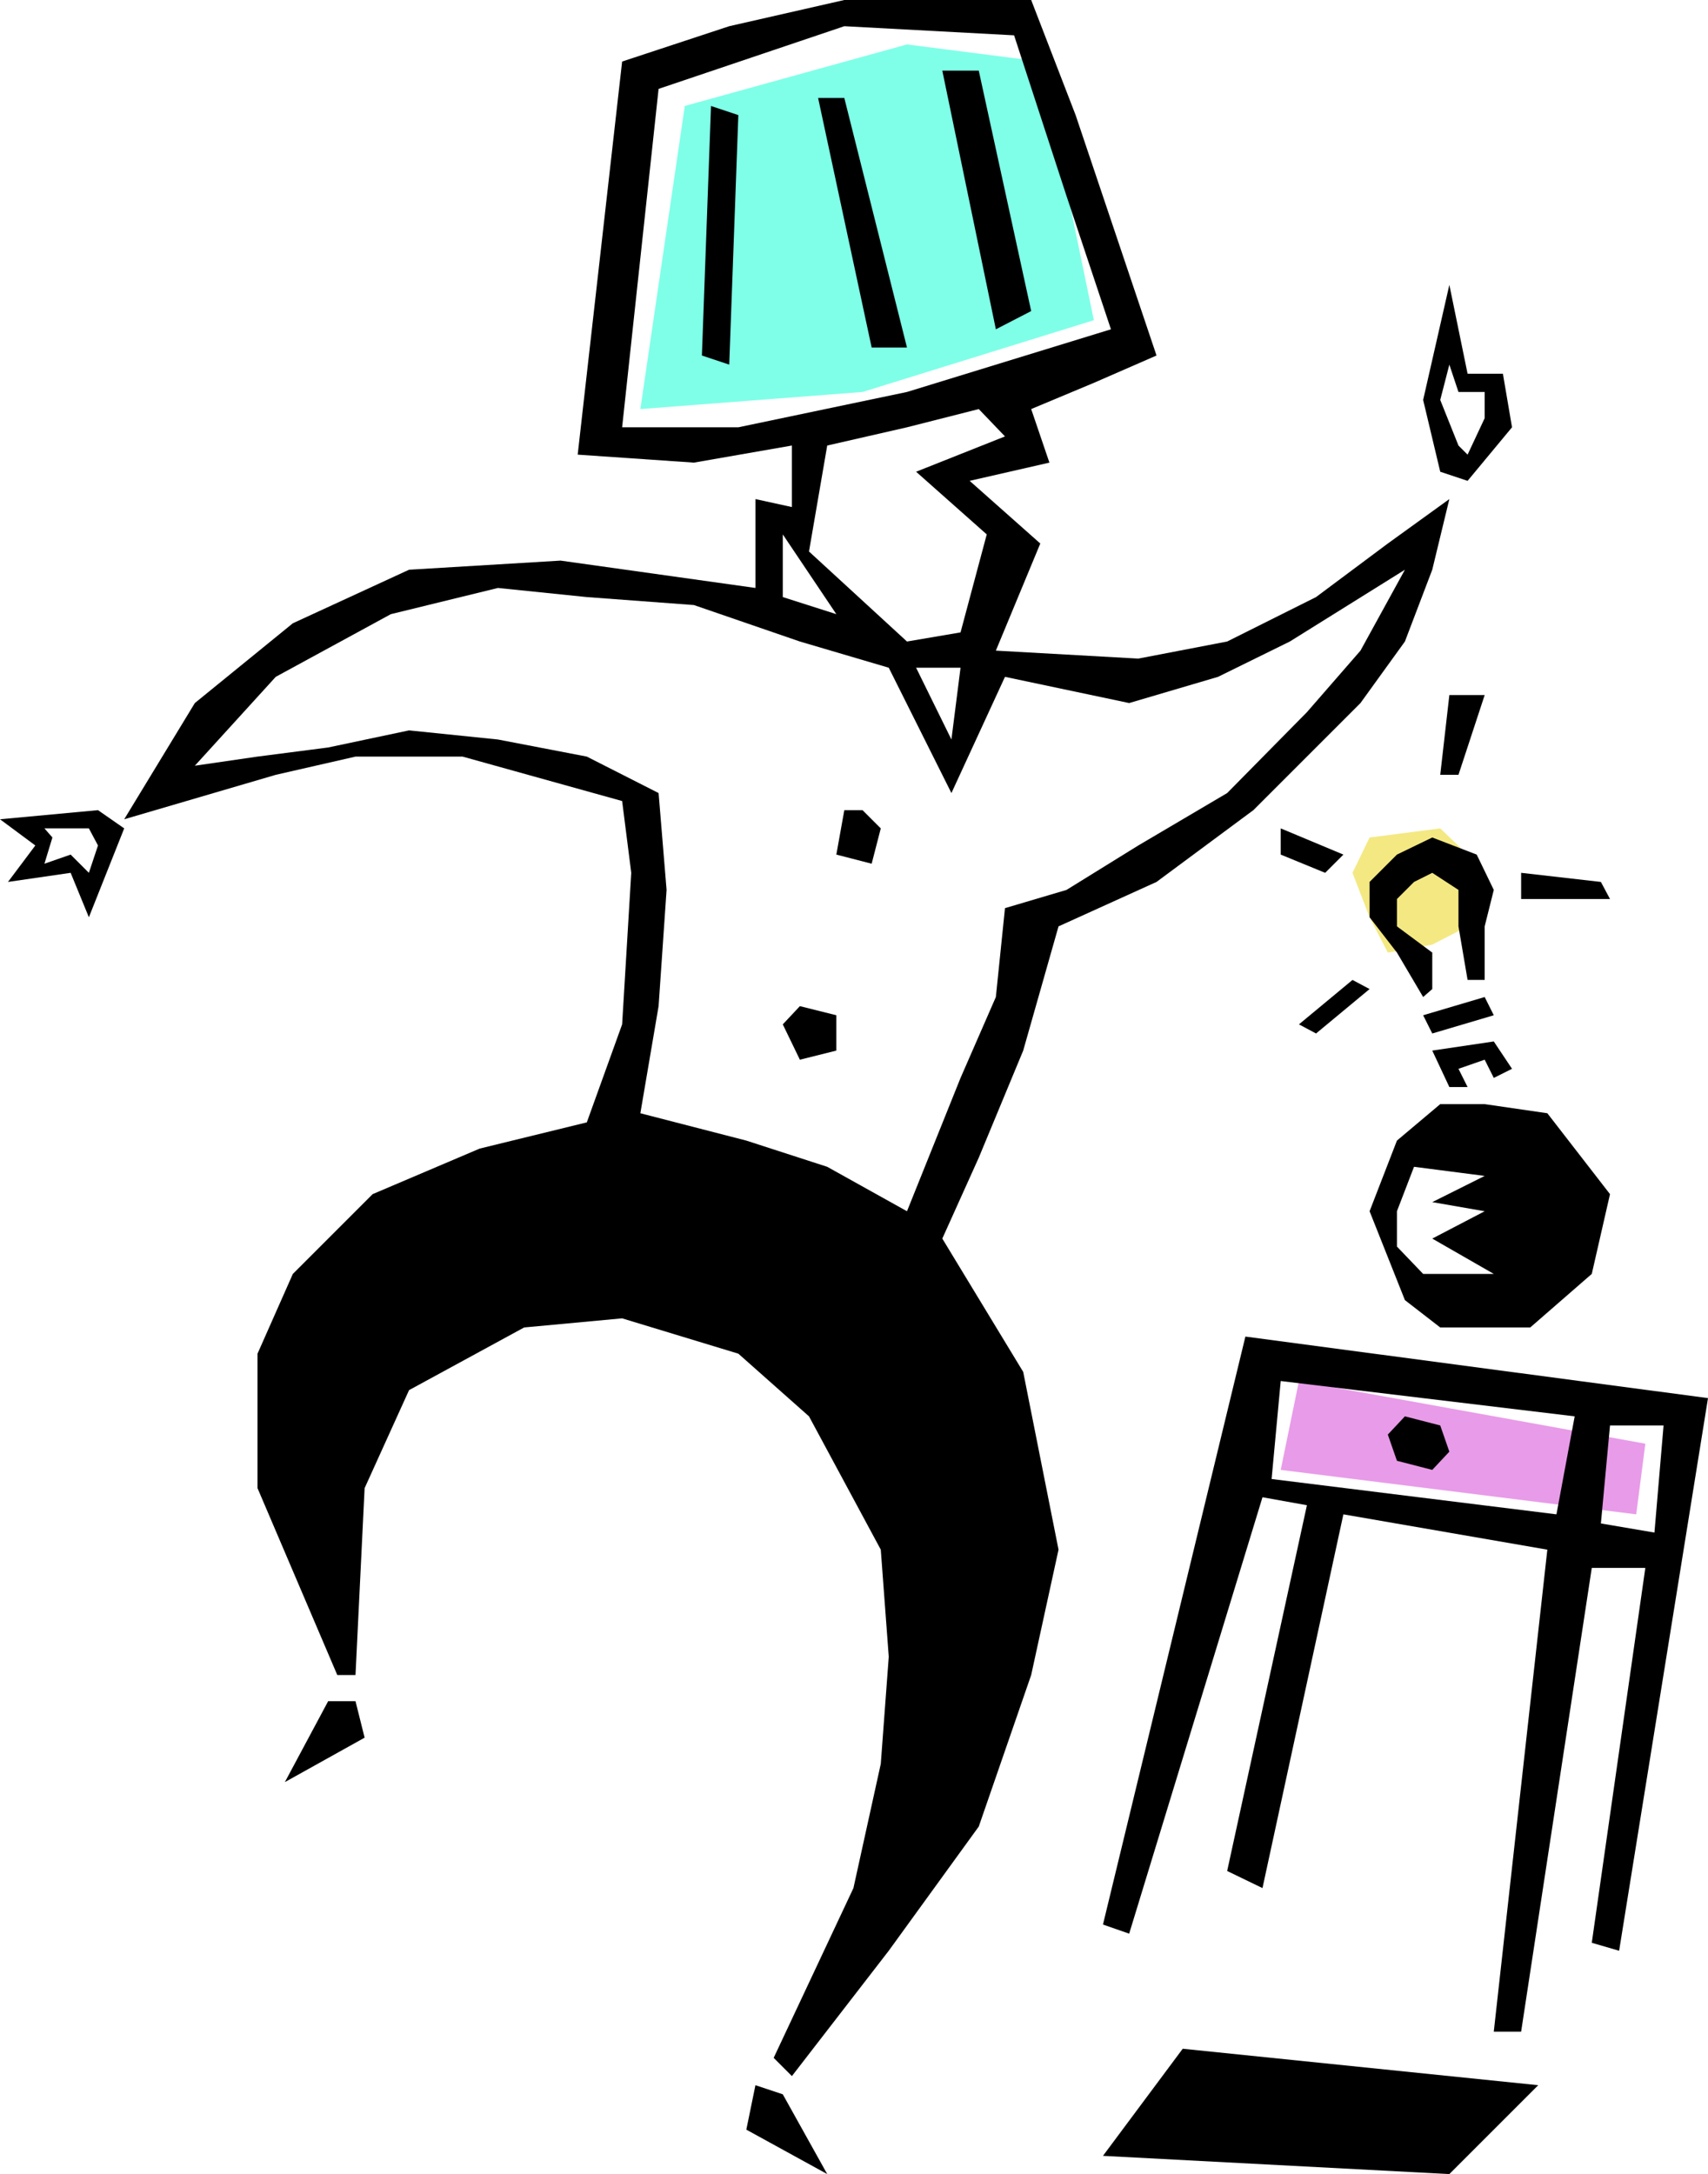
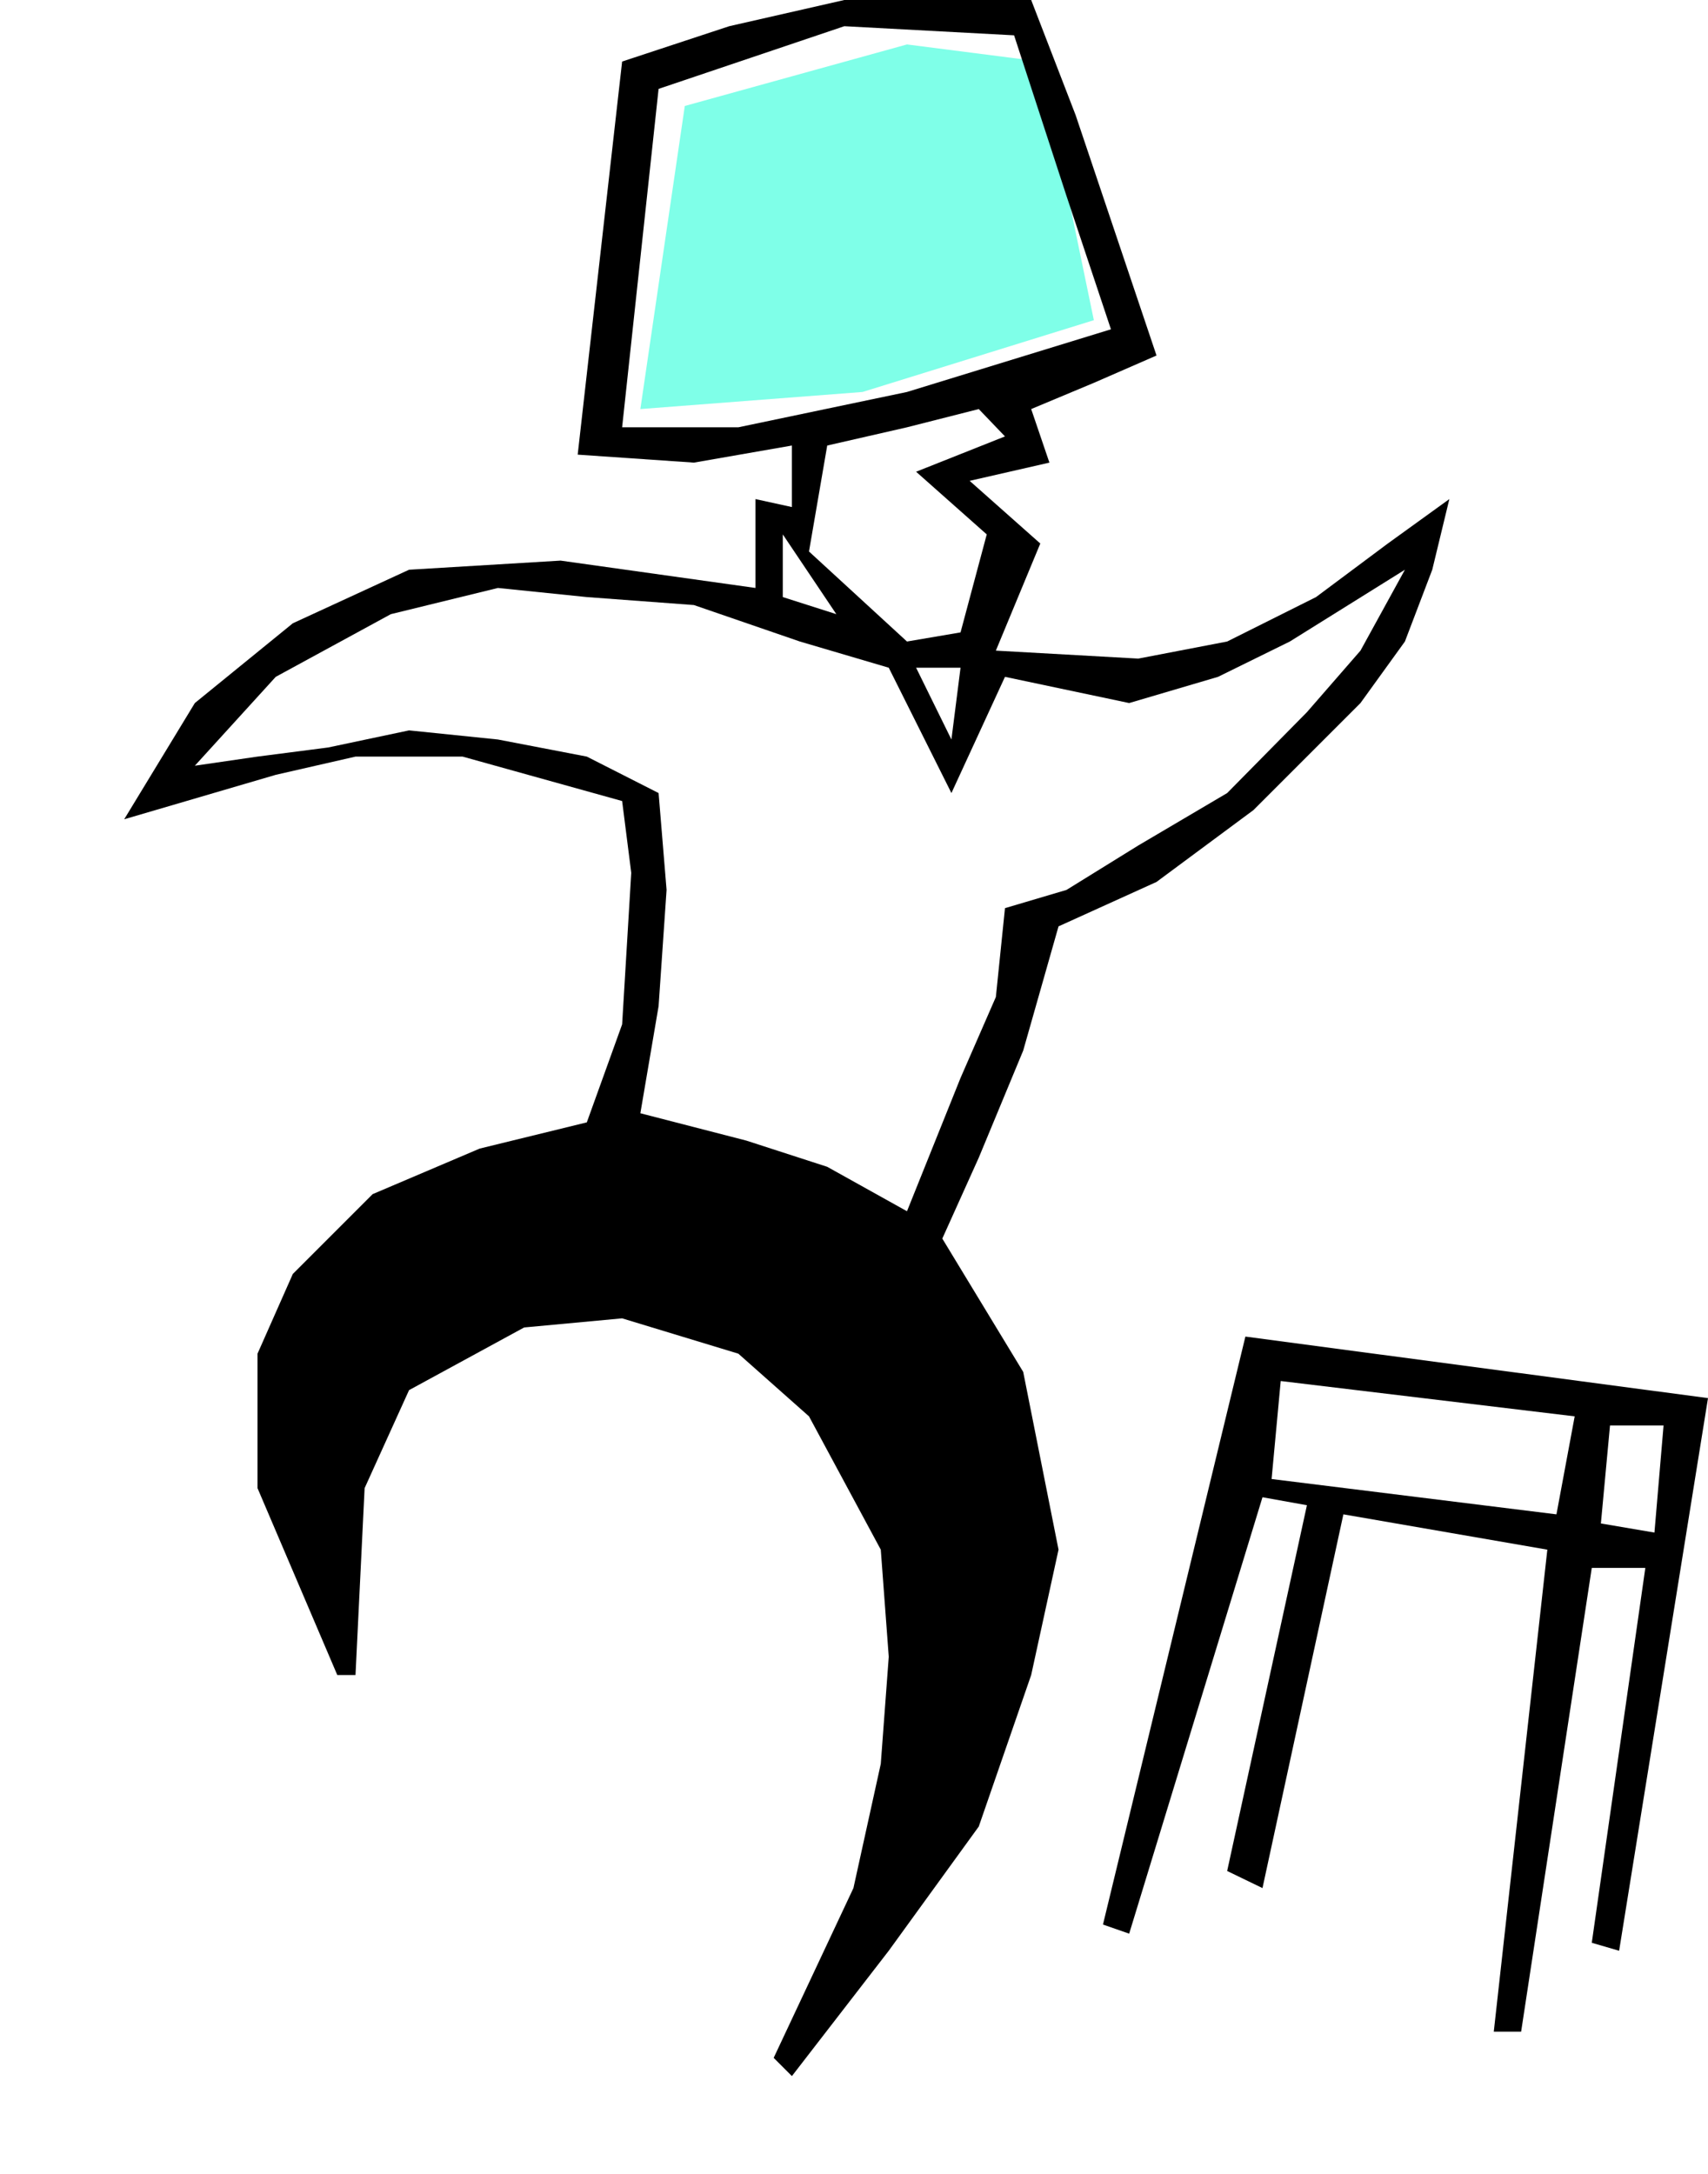
<svg xmlns="http://www.w3.org/2000/svg" fill-rule="evenodd" height="318" preserveAspectRatio="none" stroke-linecap="round" viewBox="0 0 1499 1908" width="249.833">
  <style>.pen1{stroke:none}.brush4{fill:#000}</style>
-   <path class="pen1" style="fill:#e89be8" d="m1140 1212-16 78 312 39 8-62-304-55z" />
  <path class="pen1" style="fill:#7fffe8" d="m601 93-39 266 195-15 203-63-47-227-117-15-195 54z" />
-   <path class="pen1" style="fill:#f4e882" d="m1202 735-15 31 15 39 16 31 39-7 31-16v-63l-24-23-62 8z" />
-   <path class="pen1 brush4" d="m624 93-8 219 24 8 8-219-24-8zm94-7h23l55 219h-31L718 86zm109-24 47 227 31-16-46-211h-32zm-86 649h16l16 16-8 31-31-8 7-39zm-39 172 32 8v31l-32 8-15-31 15-16zm539-109 16-8 23 15v32l8 47h15v-47l8-32-15-31-39-15-31 15-24 24v31l24 31 23 39 8-7v-32l-31-23v-24l15-15zm8 117 54-16 8 16-54 16-8-16zm23 63h16l-8-16 23-8 8 16 16-8-16-24-54 8 15 32zm0-344-8 70h16l23-70h-31zm63 156v23h78l-8-15-70-8zm-211-39v23l39 16 16-16-55-23zm16 172 47-39 15 8-47 39-15-8zm93 344-15 16 8 23 31 8 15-16-8-23-31-8zm-195 555-70 94 304 16 78-78-312-32zm-750-305h24l8 32-70 39 38-71zm399 345-24-8-8 39 71 39-39-70zm577-1424-15-63 23-101 16 78h31l8 47-39 47-24-8zm8-94-8 31 16 40 8 8 15-32v-23h-23l-8-24zM86 711l23 16-31 78-16-39-55 8 24-32-31-23 86-8zm-47 16h39l8 15-8 24-16-16-23 8 7-23-7-8zm1225 242-38 32-24 62 31 78 31 24h79l54-47 16-70-55-71-55-8h-39zm-23 55-15 39v31l23 24h62l-54-31 46-24-46-8 46-23-62-8z" />
-   <path class="pen1 brush4" d="m1093 1173-125 516 23 8 117-383 39 7-70 321 31 15 71-328 179 31-47 423h24l62-407h47l-47 329 24 7 78-485-406-54zm31 39-8 86 250 31 16-86-258-31zm289 39-8 86 47 8 8-94h-47zM296 1470h16l8-164 39-86 101-55 86-8 102 31 62 55 63 117 7 94-7 94-24 109-70 149 16 16 85-110 79-109 46-133 24-110-31-156-71-117 32-71 39-94 31-109 86-39 85-63 94-94 39-54 24-63 15-62-54 39-63 47-78 39-78 15-125-7 39-94-62-55 70-16-16-47 55-23 55-24-71-211L905 0H741L640 23l-94 31-39 345 102 7 86-15v54l-32-7v78l-171-24-133 8-102 47-86 70-62 102 133-39 70-16h94l140 39 8 63-8 133-31 86-94 23-94 40-70 70-31 70v118l70 164zm266-493 93 24 71 23 70 39 47-117 31-71 8-78 54-16 63-39 78-46 70-71 47-54 39-71-101 63-63 31-78 23-109-23-47 102-55-110-78-23-93-32-94-7-78-8-94 23-101 55-71 78 55-8 62-8 71-15 78 8 78 15 63 32 7 85-7 102-16 94zm242-391h39l-8 63-31-63zM687 469v55l47 15-47-70zm39-78 70-16 63-16 23 24-78 31 62 55-23 86-47 8-86-79 16-93zM578 78l-32 297h102l148-31 179-55-39-117-46-141-149-8-163 55z" />
+   <path class="pen1 brush4" d="m1093 1173-125 516 23 8 117-383 39 7-70 321 31 15 71-328 179 31-47 423h24l62-407h47l-47 329 24 7 78-485-406-54m31 39-8 86 250 31 16-86-258-31zm289 39-8 86 47 8 8-94h-47zM296 1470h16l8-164 39-86 101-55 86-8 102 31 62 55 63 117 7 94-7 94-24 109-70 149 16 16 85-110 79-109 46-133 24-110-31-156-71-117 32-71 39-94 31-109 86-39 85-63 94-94 39-54 24-63 15-62-54 39-63 47-78 39-78 15-125-7 39-94-62-55 70-16-16-47 55-23 55-24-71-211L905 0H741L640 23l-94 31-39 345 102 7 86-15v54l-32-7v78l-171-24-133 8-102 47-86 70-62 102 133-39 70-16h94l140 39 8 63-8 133-31 86-94 23-94 40-70 70-31 70v118l70 164zm266-493 93 24 71 23 70 39 47-117 31-71 8-78 54-16 63-39 78-46 70-71 47-54 39-71-101 63-63 31-78 23-109-23-47 102-55-110-78-23-93-32-94-7-78-8-94 23-101 55-71 78 55-8 62-8 71-15 78 8 78 15 63 32 7 85-7 102-16 94zm242-391h39l-8 63-31-63zM687 469v55l47 15-47-70zm39-78 70-16 63-16 23 24-78 31 62 55-23 86-47 8-86-79 16-93zM578 78l-32 297h102l148-31 179-55-39-117-46-141-149-8-163 55z" />
</svg>